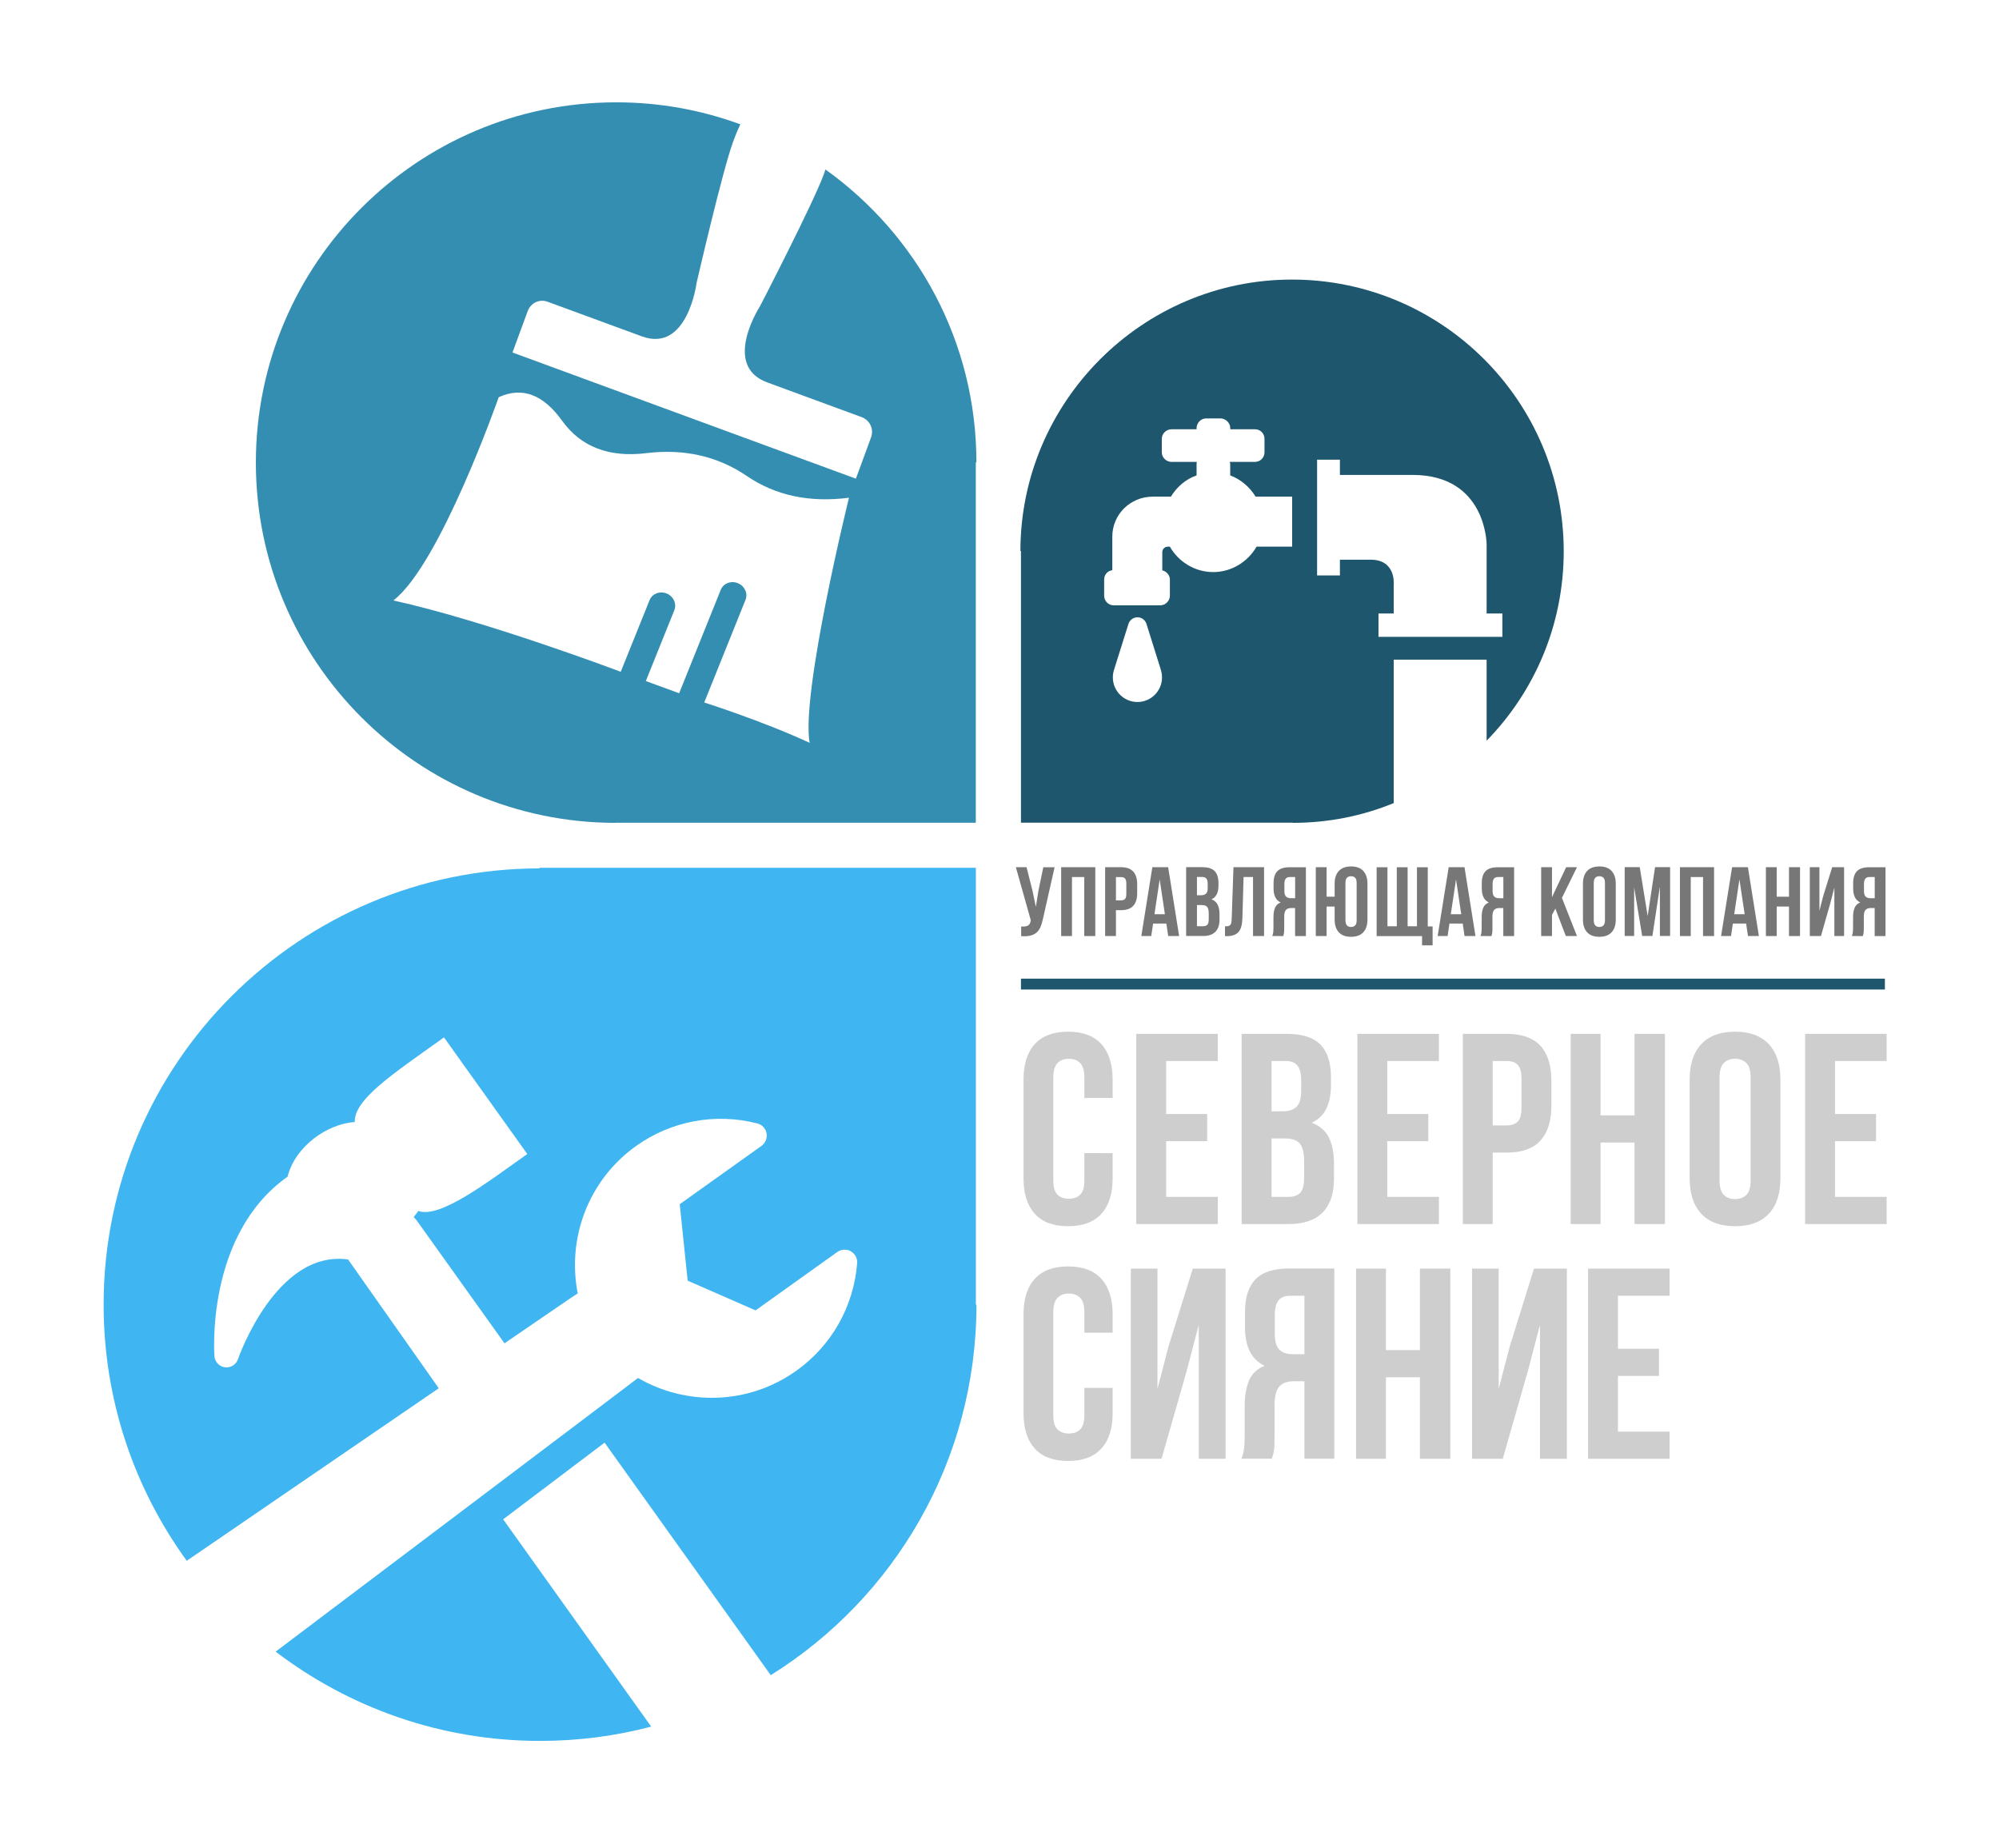
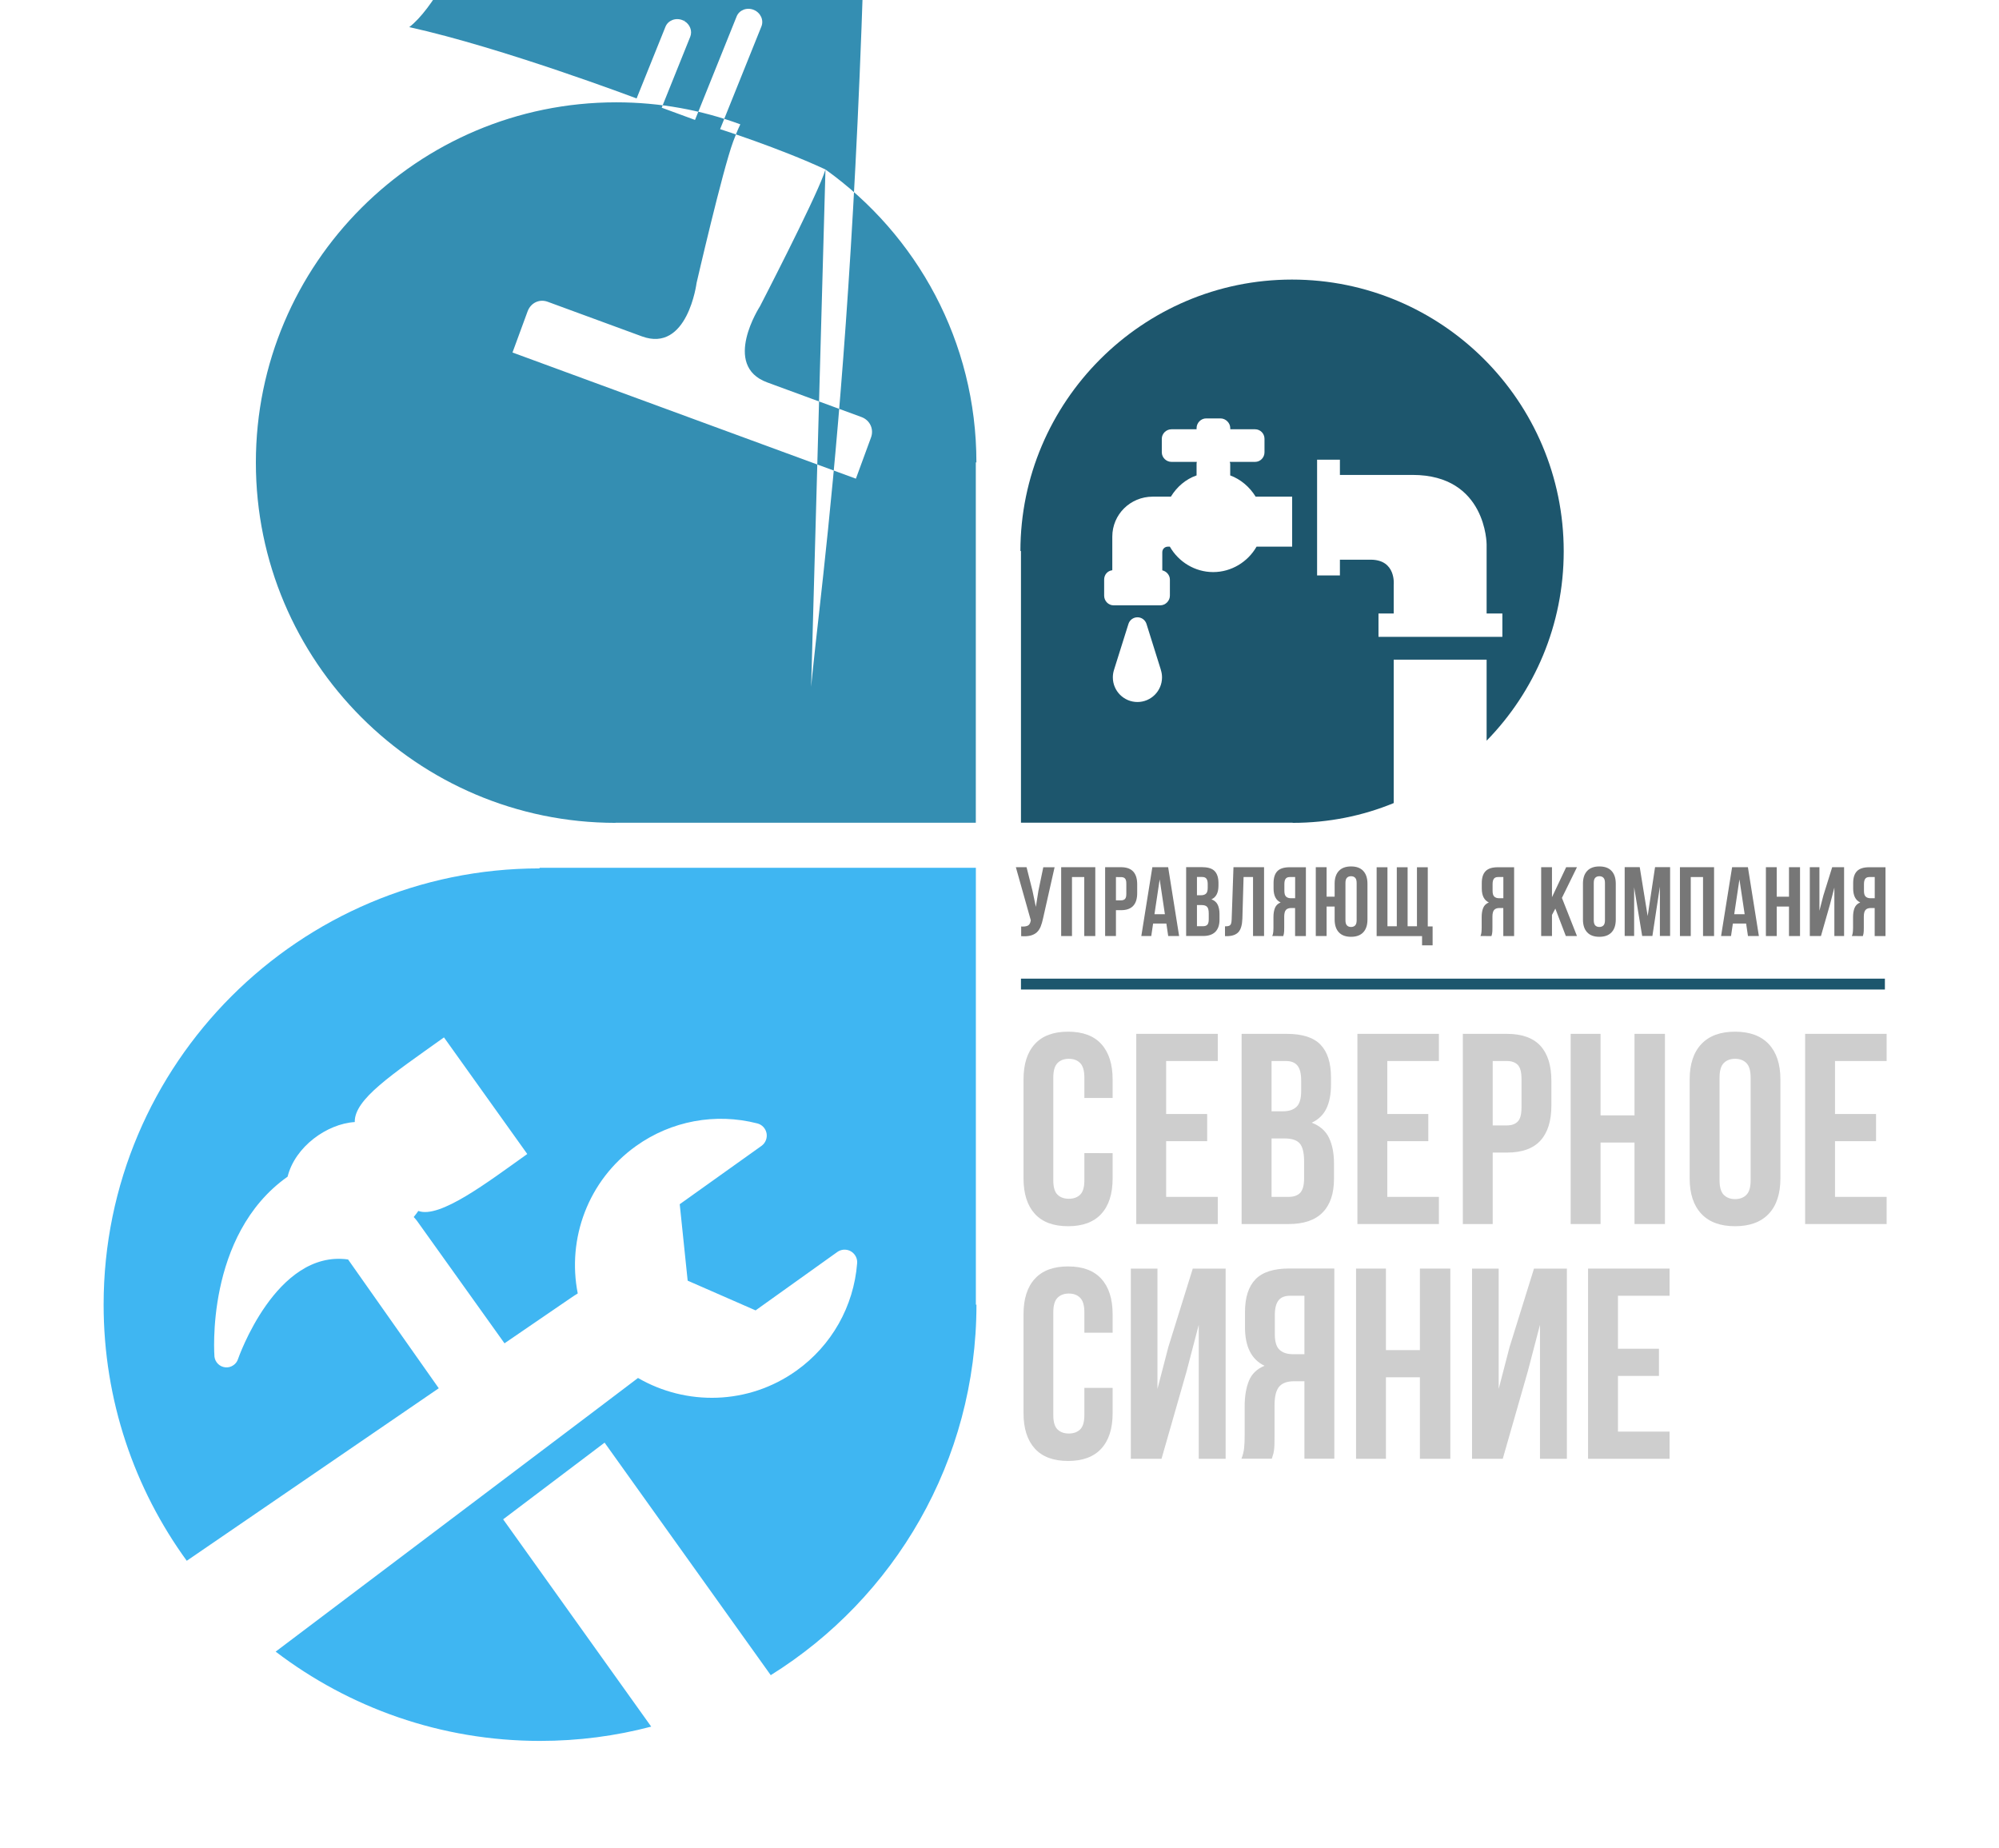
<svg xmlns="http://www.w3.org/2000/svg" version="1.1" x="0px" y="0px" viewBox="0 0 3679 3401" style="enable-background:new 0 0 3679 3401;" xml:space="preserve">
  <style type="text/css">
	.st0{fill:#348EB2;}
	.st1{fill:#3FB6F2;}
	.st2{fill:#1D566D;}
	.st3{fill:#777777;}
	.st4{fill:#CECECE;}
	.st5{fill:none;}
</style>
  <g id="BG">
</g>
  <g id="home_repair">
    <g>
      <g>
-         <path class="st0" d="M1519.2,311.9c-1.1,3.3-2.2,6.6-3.4,9.8c-19.7,53.5-117.1,241.9-117.1,241.9s-70.9,109.2,13.2,140.1     l173.6,63.8c15.7,5.8,23.2,22.3,17.5,37.7l-27.8,75.7l-632-232.2l27.8-75.7c5.7-15.5,21.5-23.4,37.1-17.6l173.2,63.6     c84.2,30.9,100.7-98.3,100.7-98.3s47.6-206.6,67.3-260.1c3.9-10.6,8.2-21.4,13.2-31.8c-71.2-26.2-148.1-40.5-228.3-40.5     c-366.1,0-663.3,296.9-663.3,663c0,366,297,662.8,662,663v-0.2h663V851h1.1C1797,628.4,1687.4,432.2,1519.2,311.9z M1490,1367     c-86-40-193.9-74.2-193.9-74.2l76-189c4.8-11.8-1.6-25.5-14.2-30.6c-12.6-5.1-26.7,0.4-31.4,12.2l-76.6,190.4l-61.3-22.5     l52.5-130.5c4.3-10.7-0.5-23-10.9-29l0.8-2.5l-1.2,2.3c-0.9-0.5-1.9-1-2.9-1.4c-12.6-5.1-26.7,0.4-31.4,12.2l-53.1,131.9     c0,0-246.4-93.3-418.4-131.3c86-66,193.8-374,193.8-374c43.5-19.9,82.2-4.9,117.1,43.8c34.4,47.7,86.4,67.6,154.7,59.1     c68.9-8.3,130.7,5.3,184.6,41.9c53.3,36.4,115.7,49.4,188.3,40.2C1562.4,915.9,1474,1275,1490,1367z" />
+         <path class="st0" d="M1519.2,311.9c-1.1,3.3-2.2,6.6-3.4,9.8c-19.7,53.5-117.1,241.9-117.1,241.9s-70.9,109.2,13.2,140.1     l173.6,63.8c15.7,5.8,23.2,22.3,17.5,37.7l-27.8,75.7l-632-232.2l27.8-75.7c5.7-15.5,21.5-23.4,37.1-17.6l173.2,63.6     c84.2,30.9,100.7-98.3,100.7-98.3s47.6-206.6,67.3-260.1c3.9-10.6,8.2-21.4,13.2-31.8c-71.2-26.2-148.1-40.5-228.3-40.5     c-366.1,0-663.3,296.9-663.3,663c0,366,297,662.8,662,663v-0.2h663V851h1.1C1797,628.4,1687.4,432.2,1519.2,311.9z c-86-40-193.9-74.2-193.9-74.2l76-189c4.8-11.8-1.6-25.5-14.2-30.6c-12.6-5.1-26.7,0.4-31.4,12.2l-76.6,190.4l-61.3-22.5     l52.5-130.5c4.3-10.7-0.5-23-10.9-29l0.8-2.5l-1.2,2.3c-0.9-0.5-1.9-1-2.9-1.4c-12.6-5.1-26.7,0.4-31.4,12.2l-53.1,131.9     c0,0-246.4-93.3-418.4-131.3c86-66,193.8-374,193.8-374c43.5-19.9,82.2-4.9,117.1,43.8c34.4,47.7,86.4,67.6,154.7,59.1     c68.9-8.3,130.7,5.3,184.6,41.9c53.3,36.4,115.7,49.4,188.3,40.2C1562.4,915.9,1474,1275,1490,1367z" />
        <path class="st1" d="M1796,1597H993v1.1c-442,0.2-802.3,359.4-802.3,802.8c0,176.1,56.8,339,153,471.4l463.8-317.5     c0,0-157.9-224.3-166.9-237c-132.9-18.6-202.5,183.1-202.5,183.1c-1.5,4.8-4.5,8.7-8.3,11.3c-4.2,3.1-9.5,4.7-15.1,4.1     c-10.4-1-18.7-9.2-20-19.5c0,0-18.1-223.6,134.6-331.4c13.7-55.2,72.5-97.3,123.6-100.5c-1-42,68.3-87.2,164.2-155.8l153.3,214.6     c-73.7,52.5-161.1,119.3-200.5,104.8c-2.7,3.9-5.6,7.6-8.5,11.2c2.4,2.4,4.5,5,6.6,7.8l160.5,224.6l121.6-83.2     c4.4-3.1,8.9-5.9,13.2-8.6c-19.9-100.5,18.7-208,107.3-271.3c64.7-46.2,146-61.4,223.1-41.6c8.8,2.2,15.4,9.3,17.1,18.2     c1.6,8.9-2,17.9-9.4,23.2L1251,2216.1l14.6,140.7l125,54.7l150.3-107.4c7.3-5.3,17.1-5.8,24.9-1.4c7.8,4.5,12.5,13.1,11.7,22     c-6.2,79.5-47,151.5-111.7,197.7c-88.7,63.4-202.9,64.9-291.6,13.5c-3.3,2.9-523.9,395.7-666.9,503.6     c135.1,103,303.8,164.3,486.7,164.3c70.7,0,139.2-9.1,204.5-26.3L926,2796l186.7-141.1l305.8,427.9     c227.3-141.7,378.5-393.8,378.6-681.8h-1.1V1597z" />
        <path class="st2" d="M2736,1214v149.1c88-90,141.9-213,141.9-348.6c0-276-224.1-500-500.1-500c-276,0-499.7,225.5-499.8,499.5h1     v500h500v0.3c66,0,129-12.9,186-36.4V1214H2736z M2093.4,1291.9c-25,0-45.3-20.3-45.3-45.3c0-4.4,0.6-8.7,1.9-13     c0.2-1.1,0.5-2.1,0.9-3l25.9-82.4c2.3-7.3,9-12.2,16.6-12.2c7.6,0,14.3,4.9,16.6,12.2l26.2,83.6c0.1,0.4,0.3,0.8,0.3,1.3     c1.4,4.4,2.1,8.9,2.1,13.5C2138.6,1271.6,2118.3,1291.9,2093.4,1291.9z M2378,1006h-65.4c-16,28-46.2,46.8-79.8,46.8     c-33.7,0-63.8-18.8-79.8-46.8h-3.5c-5.9,0-10.4,4.4-10.4,10.3v33.3c7.4,1.6,14,8.6,14,17v29.6c0,9.6-8.2,17.8-17.8,17.8h-85.9     c-9.6,0-17.3-8.2-17.3-17.8v-29.6c0-8.8,6-16.1,15-17.2v-61.8c0-41,33.3-73.6,74.3-73.6h33.5c11-18,27.3-32.2,47.3-39.1v-21.6     c0-1.2,0.3-2.3,0.5-3.3h-46.7c-9.6,0-17.8-8-17.8-17.6v-24.9c0-9.6,8.2-17.5,17.8-17.5h46.2v-2.1c0-9.6,8-17.9,17.6-17.9h26.4     c9.6,0,18,8.3,18,17.9v2.1h45.7c9.6,0,17.3,7.9,17.3,17.5v24.9c0,9.6-7.7,17.6-17.3,17.6h-46.7c0.2,1,0.9,2.1,0.9,3.3v21.6     c19,7,35.8,21.1,46.8,39.1h67.2V1006z M2522.6,1030H2466v29h-42V846h42v28h133.7c136.1,0,136.3,127.7,136.3,127.7V1129h29v43     h-228v-43h28v-52.7C2565,1076.3,2570,1030,2522.6,1030z" />
      </g>
    </g>
    <g>
      <path class="st3" d="M1919.6,1690.4c-1.2,5.7-2.7,10.6-4.4,14.9c-1.8,4.3-4.1,7.8-7.1,10.5c-3,2.7-6.8,4.7-11.4,5.9    c-4.6,1.2-10.4,1.6-17.3,1.1V1705c5.1,0.4,9-0.1,11.9-1.4c2.9-1.3,4.8-4.3,5.6-8.9l0.2-1.1l-27.5-97.7h19.7l10.9,43.3l6.2,29.7    l4.7-29.5l9-43.4h20.8L1919.6,1690.4z" />
      <path class="st3" d="M1972.9,1722.6h-19.9v-126.7h62.8v126.7h-20.3V1614h-22.6V1722.6z" />
      <path class="st3" d="M2063.2,1595.9c10,0,17.5,2.7,22.4,8c4.9,5.3,7.3,13.1,7.3,23.3v16.5c0,10.3-2.4,18-7.3,23.3    c-4.9,5.3-12.3,8-22.4,8h-9.4v47.6h-19.9v-126.7H2063.2z M2053.8,1614v42.9h9.4c3.1,0,5.5-0.8,7.2-2.5c1.7-1.7,2.5-4.8,2.5-9.4    v-19c0-4.6-0.8-7.7-2.5-9.4c-1.7-1.7-4.1-2.5-7.2-2.5H2053.8z" />
      <path class="st3" d="M2170.1,1722.6h-20.1l-3.4-23h-24.4l-3.4,23h-18.3l20.3-126.7h29.1L2170.1,1722.6z M2124.7,1682.4h19.2    l-9.6-64.1L2124.7,1682.4z" />
      <path class="st3" d="M2213,1595.9c10.4,0,17.9,2.4,22.5,7.2c4.6,4.8,7,12.1,7,21.9v4.5c0,6.5-1,11.9-3.1,16.1    c-2.1,4.2-5.3,7.4-9.8,9.4c5.4,2.1,9.3,5.4,11.5,10c2.2,4.6,3.3,10.3,3.3,17.1v10.3c0,9.8-2.5,17.2-7.6,22.4    c-5.1,5.1-12.6,7.7-22.6,7.7H2183v-126.7H2213z M2202.9,1614v33.5h7.8c3.7,0,6.7-1,8.8-2.9c2.1-1.9,3.2-5.4,3.2-10.5v-7.1    c0-4.6-0.8-7.9-2.4-10c-1.6-2.1-4.2-3.1-7.7-3.1H2202.9z M2202.9,1665.6v38.9h11.4c3.4,0,5.9-0.9,7.7-2.7c1.7-1.8,2.6-5.1,2.6-9.8    v-11c0-5.9-1-10-3-12.1c-2-2.2-5.3-3.3-9.9-3.3H2202.9z" />
      <path class="st3" d="M2254.5,1704.7c2.3,0,4.2-0.1,5.7-0.4c1.5-0.2,2.7-0.8,3.7-1.7c1-0.9,1.7-2.2,2.1-4c0.4-1.7,0.7-4.1,0.8-7    l3.3-95.7h56.3v126.7h-20.3V1614h-17.4l-2.2,76.6c-0.4,11.6-2.8,19.9-7.3,24.8c-4.5,4.9-11.7,7.4-21.6,7.4h-3.1V1704.7z" />
      <path class="st3" d="M2341.5,1722.6c1-2.4,1.6-4.8,1.8-7.2c0.2-2.4,0.4-5.1,0.4-8.2v-19.5c0-6.6,0.9-12.3,2.8-16.9    c1.9-4.6,5.3-8,10.4-10c-8.7-4.1-13-12.7-13-25.7v-10c0-9.8,2.3-17.1,7-21.9c4.6-4.8,12.2-7.2,22.5-7.2h30v126.7h-19.9V1671h-6.9    c-4.6,0-7.9,1.2-10,3.6c-2.1,2.4-3.1,6.6-3.1,12.5v19.9c0,2.5,0,4.6-0.1,6.3c-0.1,1.7-0.2,3.1-0.4,4.2c-0.2,1.1-0.4,2-0.6,2.7    c-0.2,0.7-0.5,1.5-0.7,2.4H2341.5z M2373.9,1614c-3.5,0-6.1,1-7.7,3.1c-1.6,2.1-2.4,5.4-2.4,10v12.5c0,5.1,1.1,8.6,3.2,10.5    c2.1,1.9,5,2.9,8.8,2.9h7.8V1614H2373.9z" />
      <path class="st3" d="M2456.3,1668.3h-14.8v54.3h-19.9v-126.7h19.9v54.3h14.8v-23.9c0-10.3,2.6-18.1,7.8-23.6    c5.2-5.5,12.7-8.2,22.4-8.2c9.8,0,17.3,2.7,22.4,8.2c5.2,5.5,7.8,13.4,7.8,23.6v65.9c0,10.3-2.6,18.1-7.8,23.6    c-5.2,5.5-12.7,8.2-22.4,8.2c-9.8,0-17.3-2.7-22.4-8.2c-5.2-5.5-7.8-13.4-7.8-23.6V1668.3z M2476.2,1693.4c0,4.6,0.9,7.8,2.8,9.7    c1.9,1.9,4.4,2.8,7.5,2.8c3.1,0,5.6-0.9,7.5-2.8c1.9-1.9,2.8-5.1,2.8-9.7V1625c0-4.6-0.9-7.8-2.8-9.7c-1.9-1.9-4.4-2.8-7.5-2.8    c-3.1,0-5.6,0.9-7.5,2.8c-1.9,1.9-2.8,5.1-2.8,9.7V1693.4z" />
      <path class="st3" d="M2627.7,1704.9h8.9v34.8h-19.4v-17h-83.6v-126.7h19.9v108.6h17.2v-108.6h19.9v108.6h17.2v-108.6h19.9V1704.9z    " />
-       <path class="st3" d="M2715.5,1722.6h-20.1l-3.4-23h-24.4l-3.4,23h-18.3l20.3-126.7h29.1L2715.5,1722.6z M2670.1,1682.4h19.2    l-9.6-64.1L2670.1,1682.4z" />
      <path class="st3" d="M2724.7,1722.6c1-2.4,1.6-4.8,1.8-7.2c0.2-2.4,0.4-5.1,0.4-8.2v-19.5c0-6.6,0.9-12.3,2.8-16.9    c1.9-4.6,5.3-8,10.4-10c-8.7-4.1-13-12.7-13-25.7v-10c0-9.8,2.3-17.1,7-21.9c4.6-4.8,12.2-7.2,22.5-7.2h30v126.7h-19.9V1671h-6.9    c-4.6,0-7.9,1.2-10,3.6c-2.1,2.4-3.1,6.6-3.1,12.5v19.9c0,2.5,0,4.6-0.1,6.3c-0.1,1.7-0.2,3.1-0.4,4.2c-0.2,1.1-0.4,2-0.6,2.7    c-0.2,0.7-0.5,1.5-0.7,2.4H2724.7z M2757.1,1614c-3.5,0-6.1,1-7.7,3.1c-1.6,2.1-2.4,5.4-2.4,10v12.5c0,5.1,1.1,8.6,3.2,10.5    c2.1,1.9,5,2.9,8.8,2.9h7.8V1614H2757.1z" />
      <path class="st3" d="M2862.5,1672.1l-6.2,11.6v38.9h-19.9v-126.7h19.9v55.2l26.1-55.2h19.9l-27.7,56.5l27.7,70.2h-20.5    L2862.5,1672.1z" />
      <path class="st3" d="M2913.3,1626.3c0-10.3,2.6-18.1,7.8-23.6c5.2-5.5,12.7-8.2,22.4-8.2c9.8,0,17.3,2.7,22.4,8.2    c5.2,5.5,7.8,13.4,7.8,23.6v65.9c0,10.3-2.6,18.1-7.8,23.6c-5.2,5.5-12.7,8.2-22.4,8.2c-9.8,0-17.3-2.7-22.4-8.2    c-5.2-5.5-7.8-13.4-7.8-23.6V1626.3z M2933.2,1693.4c0,4.6,0.9,7.8,2.8,9.7c1.9,1.9,4.4,2.8,7.5,2.8c3.1,0,5.6-0.9,7.5-2.8    c1.9-1.9,2.8-5.1,2.8-9.7V1625c0-4.6-0.9-7.8-2.8-9.7c-1.9-1.9-4.4-2.8-7.5-2.8c-3.1,0-5.6,0.9-7.5,2.8c-1.9,1.9-2.8,5.1-2.8,9.7    V1693.4z" />
      <path class="st3" d="M3032.4,1685.8l13.6-90h27.7v126.7h-18.8v-90.9l-13.8,90.9h-18.8l-14.8-89.6v89.6h-17.4v-126.7h27.7    L3032.4,1685.8z" />
      <path class="st3" d="M3111.7,1722.6h-19.9v-126.7h62.8v126.7h-20.3V1614h-22.6V1722.6z" />
      <path class="st3" d="M3237.1,1722.6H3217l-3.4-23h-24.4l-3.4,23h-18.3l20.3-126.7h29.1L3237.1,1722.6z M3191.7,1682.4h19.2    l-9.6-64.1L3191.7,1682.4z" />
      <path class="st3" d="M3269.9,1722.6H3250v-126.7h19.9v54.3h22.6v-54.3h20.3v126.7h-20.3v-54.3h-22.6V1722.6z" />
      <path class="st3" d="M3351.3,1722.6h-20.5v-126.7h17.7v80.2l7.2-27.9l16.3-52.3h21.9v126.7h-17.9v-89.2l-8.1,31.1L3351.3,1722.6z" />
      <path class="st3" d="M3408.2,1722.6c1-2.4,1.6-4.8,1.8-7.2c0.2-2.4,0.4-5.1,0.4-8.2v-19.5c0-6.6,0.9-12.3,2.8-16.9    c1.9-4.6,5.3-8,10.4-10c-8.7-4.1-13-12.7-13-25.7v-10c0-9.8,2.3-17.1,7-21.9c4.6-4.8,12.2-7.2,22.5-7.2h30v126.7h-19.9V1671h-6.9    c-4.6,0-7.9,1.2-10,3.6c-2.1,2.4-3.1,6.6-3.1,12.5v19.9c0,2.5,0,4.6-0.1,6.3c-0.1,1.7-0.2,3.1-0.4,4.2c-0.2,1.1-0.4,2-0.6,2.7    c-0.2,0.7-0.5,1.5-0.7,2.4H3408.2z M3440.6,1614c-3.5,0-6.1,1-7.7,3.1c-1.6,2.1-2.4,5.4-2.4,10v12.5c0,5.1,1.1,8.6,3.2,10.5    c2.1,1.9,5,2.9,8.8,2.9h7.8V1614H3440.6z" />
      <path class="st4" d="M2047.7,2122.1v46.5c0,28.3-6.9,50.1-20.8,65.2c-13.8,15.2-34.2,22.8-61.2,22.8s-47.4-7.6-61.2-22.8    c-13.8-15.2-20.8-36.9-20.8-65.2v-182c0-28.3,6.9-50.1,20.8-65.2c13.8-15.2,34.2-22.8,61.2-22.8s47.4,7.6,61.2,22.8    c13.8,15.2,20.8,36.9,20.8,65.2v34h-52v-37.5c0-12.7-2.6-21.6-7.8-26.8c-5.2-5.2-12.1-7.8-20.8-7.8c-8.7,0-15.6,2.6-20.8,7.8    c-5.2,5.2-7.8,14.1-7.8,26.8v189c0,12.7,2.6,21.5,7.8,26.5c5.2,5,12.1,7.5,20.8,7.5c8.7,0,15.6-2.5,20.8-7.5    c5.2-5,7.8-13.8,7.8-26.5v-50H2047.7z" />
      <path class="st4" d="M2146.2,2050.1h75.5v50h-75.5v102.5h95v50h-150v-350h150v50h-95V2050.1z" />
      <path class="st4" d="M2368.2,1902.6c28.7,0,49.4,6.7,62.2,20c12.8,13.3,19.2,33.5,19.2,60.5v12.5c0,18-2.8,32.8-8.5,44.5    c-5.7,11.7-14.7,20.3-27,26c15,5.7,25.6,14.9,31.8,27.8c6.2,12.8,9.2,28.6,9.2,47.2v28.5c0,27-7,47.6-21,61.8    c-14,14.2-34.8,21.2-62.5,21.2h-86.5v-350H2368.2z M2340.2,1952.6v92.5h21.5c10.3,0,18.4-2.7,24.2-8c5.8-5.3,8.8-15,8.8-29v-19.5    c0-12.7-2.2-21.8-6.8-27.5c-4.5-5.7-11.6-8.5-21.2-8.5H2340.2z M2340.2,2095.1v107.5h31.5c9.3,0,16.4-2.5,21.2-7.5    c4.8-5,7.2-14,7.2-27v-30.5c0-16.3-2.8-27.5-8.2-33.5s-14.6-9-27.2-9H2340.2z" />
      <path class="st4" d="M2553.2,2050.1h75.5v50h-75.5v102.5h95v50h-150v-350h150v50h-95V2050.1z" />
      <path class="st4" d="M2773.2,1902.6c27.7,0,48.2,7.3,61.8,22c13.5,14.7,20.2,36.2,20.2,64.5v45.5c0,28.3-6.8,49.8-20.2,64.5    c-13.5,14.7-34.1,22-61.8,22h-26v131.5h-55v-350H2773.2z M2747.2,1952.6v118.5h26c8.7,0,15.3-2.3,20-7c4.7-4.7,7-13.3,7-26v-52.5    c0-12.7-2.3-21.3-7-26c-4.7-4.7-11.3-7-20-7H2747.2z" />
      <path class="st4" d="M2945.7,2252.6h-55v-350h55v150h62.5v-150h56v350h-56v-150h-62.5V2252.6z" />
      <path class="st4" d="M3109.7,1986.6c0-28.3,7.2-50.1,21.5-65.2c14.3-15.2,35-22.8,62-22.8s47.7,7.6,62,22.8    c14.3,15.2,21.5,36.9,21.5,65.2v182c0,28.3-7.2,50.1-21.5,65.2c-14.3,15.2-35,22.8-62,22.8s-47.7-7.6-62-22.8    c-14.3-15.2-21.5-36.9-21.5-65.2V1986.6z M3164.7,2172.1c0,12.7,2.6,21.6,7.8,26.8c5.2,5.2,12.1,7.8,20.8,7.8    c8.7,0,15.6-2.6,20.8-7.8c5.2-5.2,7.8-14.1,7.8-26.8v-189c0-12.7-2.6-21.6-7.8-26.8c-5.2-5.2-12.1-7.8-20.8-7.8    c-8.7,0-15.6,2.6-20.8,7.8c-5.2,5.2-7.8,14.1-7.8,26.8V2172.1z" />
      <path class="st4" d="M3377.2,2050.1h75.5v50h-75.5v102.5h95v50h-150v-350h150v50h-95V2050.1z" />
      <path class="st4" d="M2047.7,2554.1v46.5c0,28.3-6.9,50.1-20.8,65.2c-13.8,15.2-34.2,22.8-61.2,22.8s-47.4-7.6-61.2-22.8    c-13.8-15.2-20.8-36.9-20.8-65.2v-182c0-28.3,6.9-50.1,20.8-65.2c13.8-15.2,34.2-22.8,61.2-22.8s47.4,7.6,61.2,22.8    c13.8,15.2,20.8,36.9,20.8,65.2v34h-52v-37.5c0-12.7-2.6-21.6-7.8-26.8c-5.2-5.2-12.1-7.8-20.8-7.8c-8.7,0-15.6,2.6-20.8,7.8    c-5.2,5.2-7.8,14.1-7.8,26.8v189c0,12.7,2.6,21.5,7.8,26.5c5.2,5,12.1,7.5,20.8,7.5c8.7,0,15.6-2.5,20.8-7.5    c5.2-5,7.8-13.8,7.8-26.5v-50H2047.7z" />
      <path class="st4" d="M2137.7,2684.6h-56.5v-350h49v221.5l20-77l45-144.5h60.5v350h-49.5v-246.5l-22.5,86L2137.7,2684.6z" />
      <path class="st4" d="M2284.7,2684.6c2.7-6.7,4.3-13.2,5-19.8c0.7-6.5,1-14.1,1-22.8v-54c0-18.3,2.6-33.9,7.8-46.8    c5.2-12.8,14.8-22.1,28.8-27.8c-24-11.3-36-35-36-71v-27.5c0-27,6.4-47.2,19.2-60.5c12.8-13.3,33.6-20,62.2-20h83v350h-55v-142.5    h-19c-12.7,0-21.8,3.3-27.5,10c-5.7,6.7-8.5,18.2-8.5,34.5v55c0,7-0.1,12.8-0.2,17.5c-0.2,4.7-0.5,8.5-1,11.5s-1.1,5.5-1.8,7.5    c-0.7,2-1.3,4.2-2,6.5H2284.7z M2374.2,2384.6c-9.7,0-16.8,2.8-21.2,8.5c-4.5,5.7-6.8,14.8-6.8,27.5v34.5c0,14,2.9,23.7,8.8,29    c5.8,5.3,13.9,8,24.2,8h21.5v-107.5H2374.2z" />
      <path class="st4" d="M2550.7,2684.6h-55v-350h55v150h62.5v-150h56v350h-56v-150h-62.5V2684.6z" />
      <path class="st4" d="M2765.7,2684.6h-56.5v-350h49v221.5l20-77l45-144.5h60.5v350h-49.5v-246.5l-22.5,86L2765.7,2684.6z" />
      <path class="st4" d="M2977.7,2482.1h75.5v50h-75.5v102.5h95v50h-150v-350h150v50h-95V2482.1z" />
    </g>
-     <polygon class="st5" points="2760.5,2839.2 2764.4,2839.2 2764.4,2839.2 2760.5,2839.2  " />
-     <rect x="2678.4" y="2659.4" class="st5" width="0" height="3.9" />
    <rect x="1879" y="1801" transform="matrix(-1 -1.224647e-16 1.224647e-16 -1 5348 3622)" class="st2" width="1590" height="20" />
  </g>
</svg>